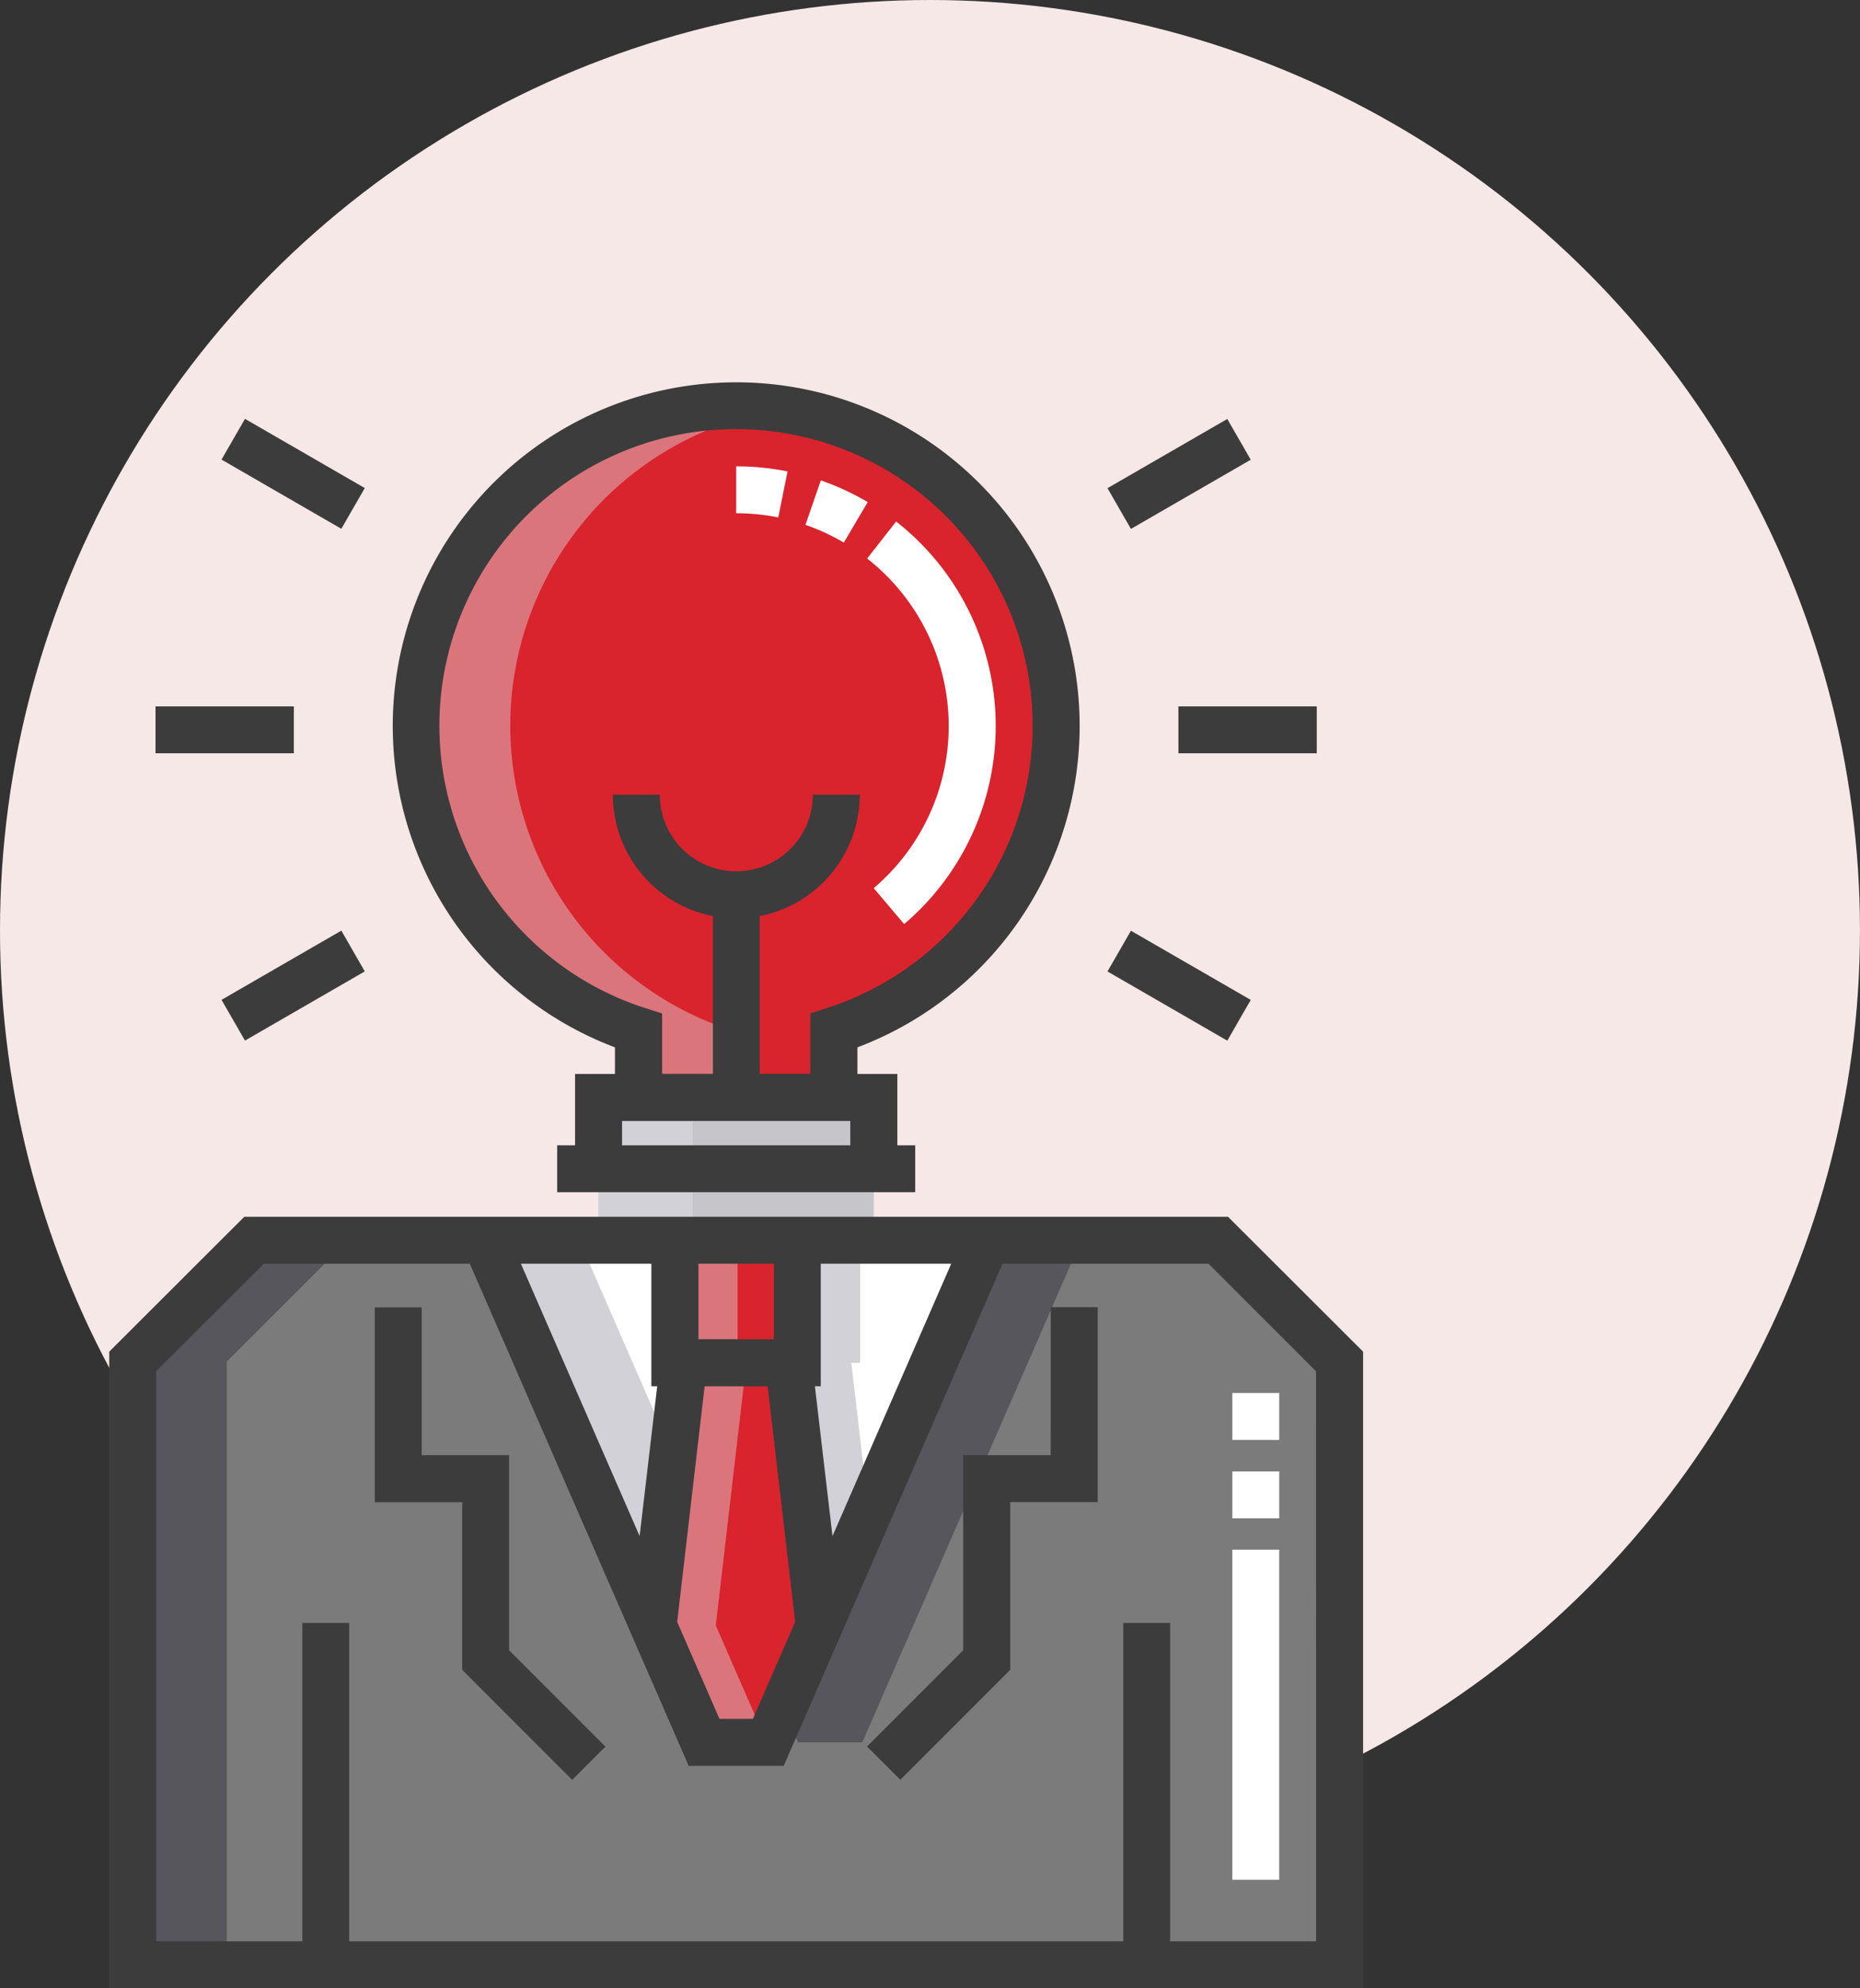
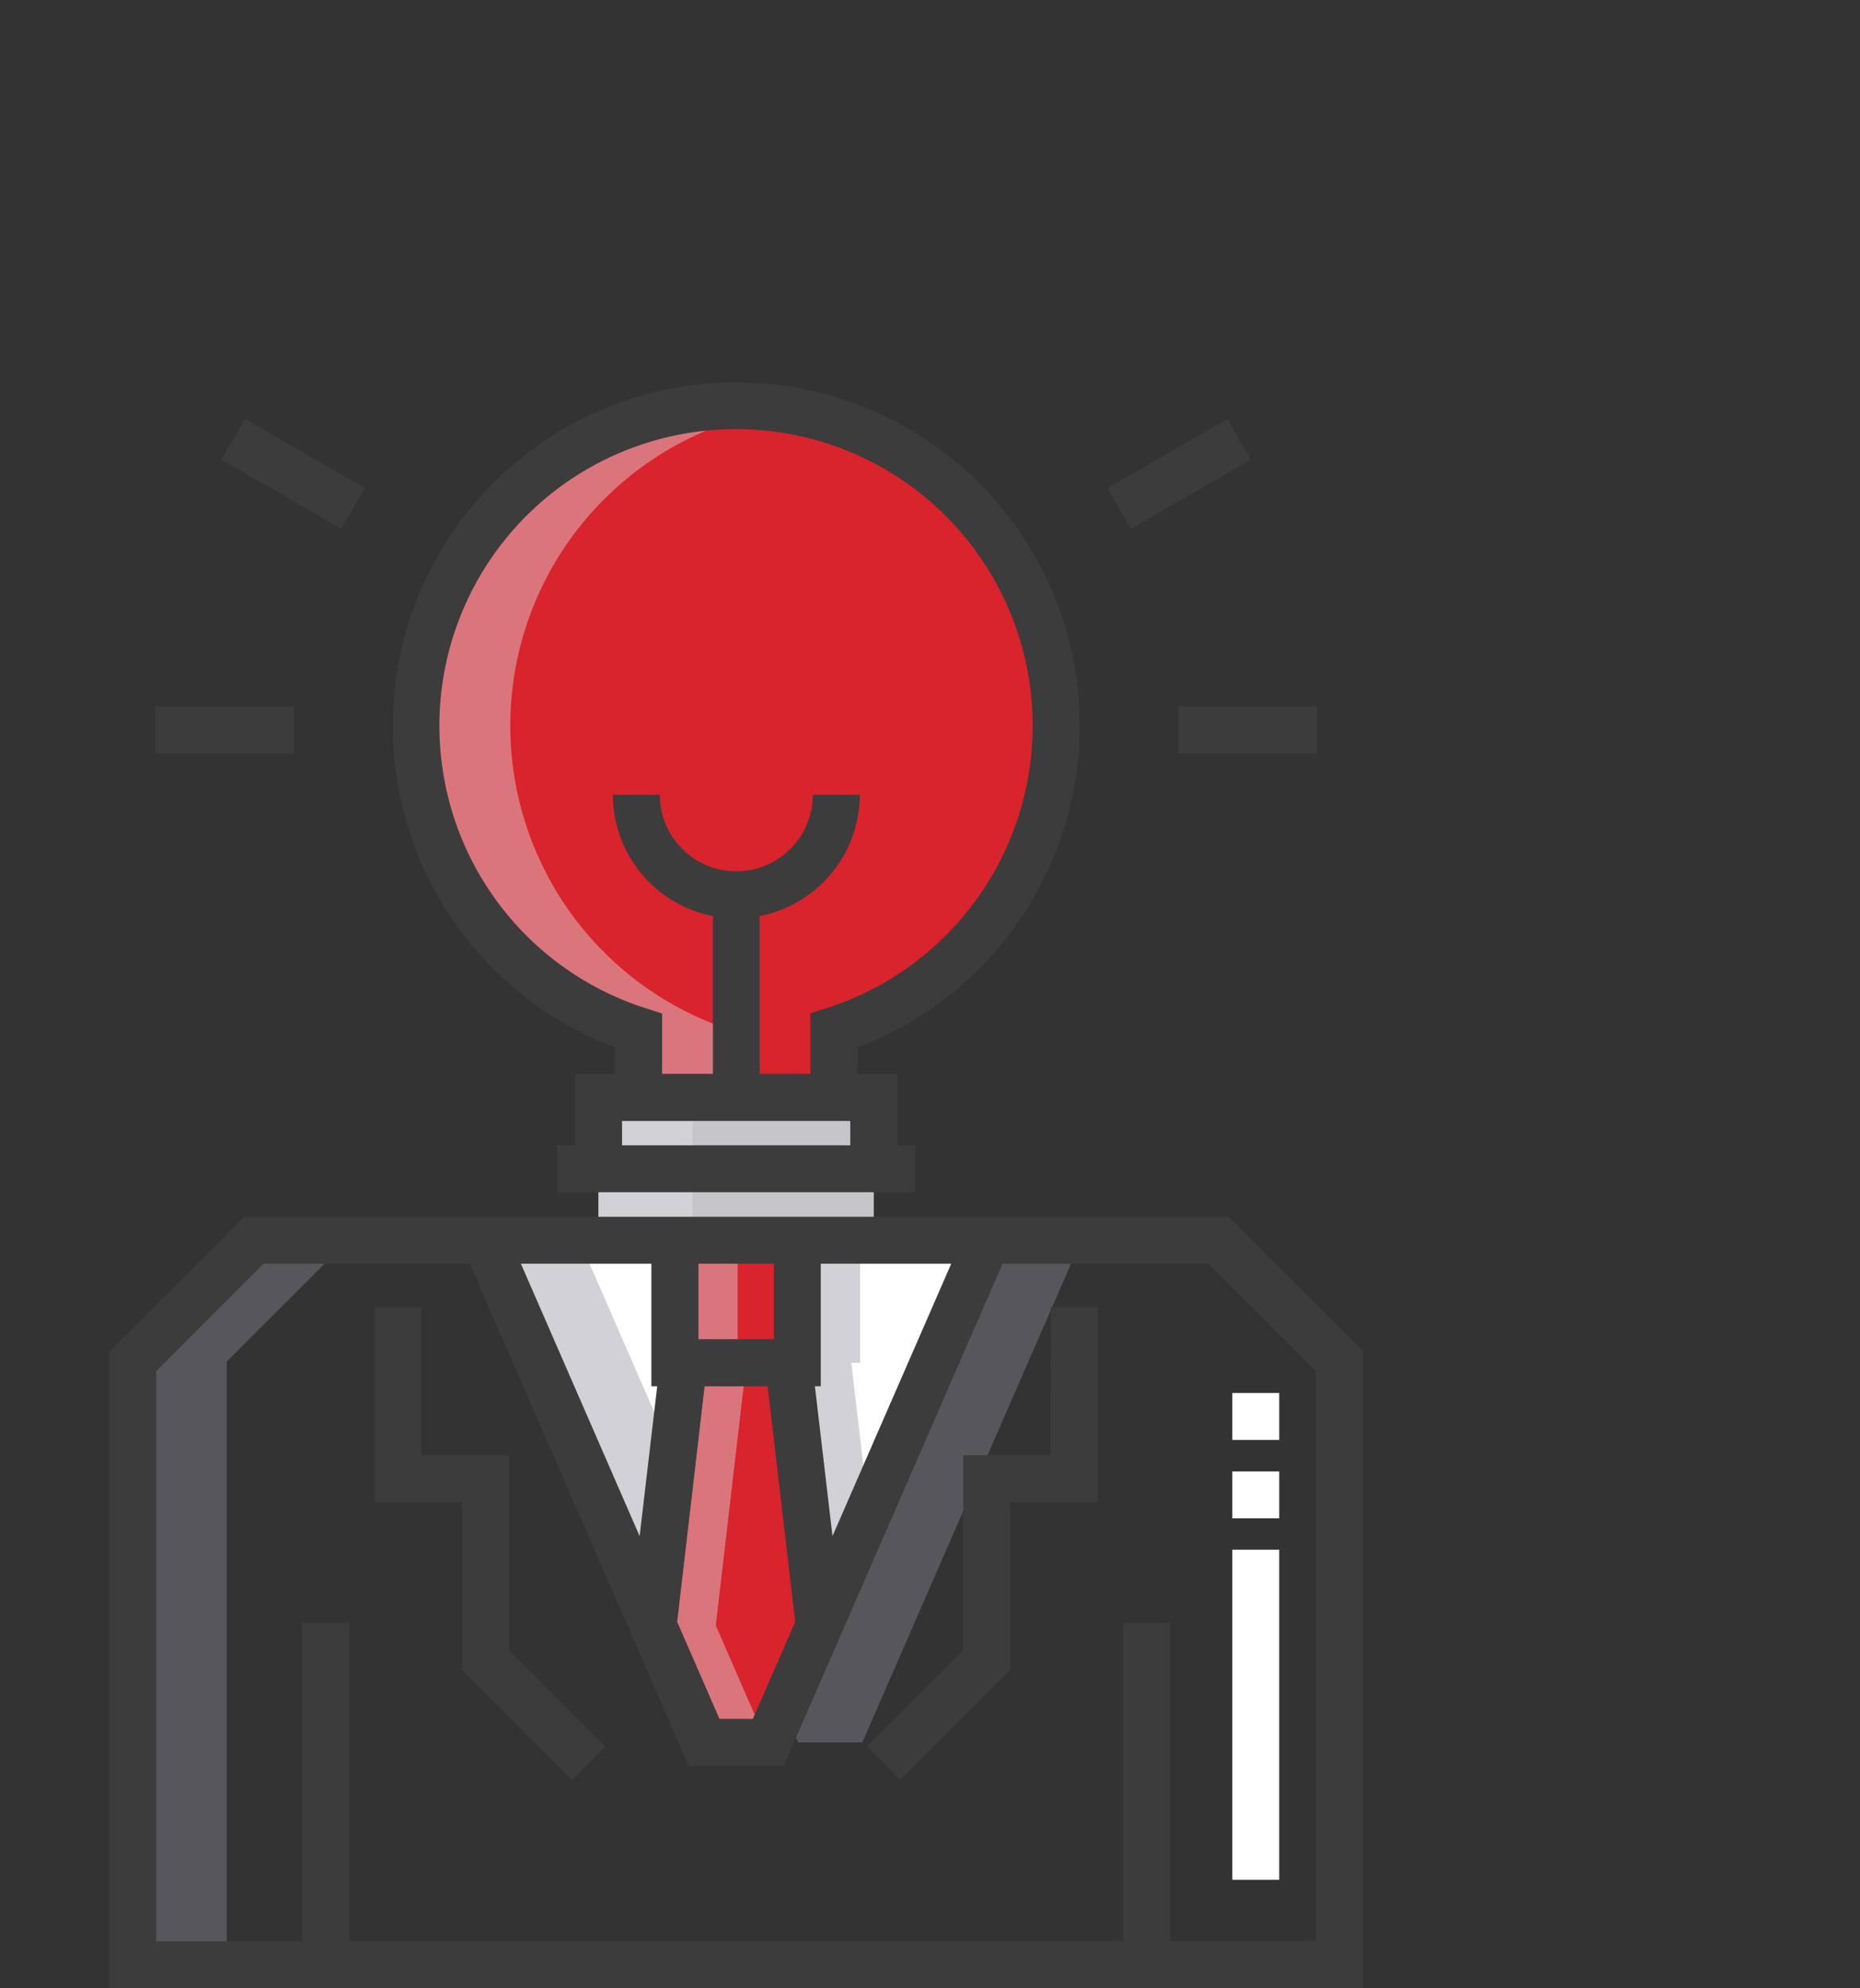
<svg xmlns="http://www.w3.org/2000/svg" width="63.451" height="67.803" viewBox="0 0 63.451 67.803">
  <rect x="0" y="0" width="63.451" height="67.803" fill="#333333" stroke="none" />
  <defs>
    <style>.a{fill:#f7e8e8;}.b{fill:#7b7b7b;}.c{fill:#57565c;}.d{fill:#fff;}.e{fill:#d1d1d7;}.f{fill:#d9232d;}.g{fill:#c6c5ca;}.h{fill:#db757c;}.i{fill:#3c3c3c;}</style>
  </defs>
  <g transform="translate(-900.898 -1382.647)">
-     <ellipse class="a" cx="31.725" cy="31.725" rx="31.725" ry="31.725" transform="translate(900.898 1382.647)" />
    <g transform="translate(904.624 1395.681)">
-       <path class="b" d="M48.67,298.207V277.634L44.531,273.5H11.638L7.5,277.634v20.573Zm0,0" transform="translate(-6.698 -244.24)" />
      <path class="c" d="M159.544,290.621h-2.19L149.887,273.5h17.125Zm0,0" transform="translate(-133.853 -244.24)" />
      <path class="d" d="M129.544,290.621h-2.19L119.887,273.5h17.125Zm0,0" transform="translate(-107.062 -244.24)" />
      <path class="e" d="M198.657,282.762l-.593-5.087h.3V273.5h-4.18v4.18h.3l-1.044,8.958,1.739,3.987h.05Zm0,0" transform="translate(-172.748 -244.24)" />
      <path class="e" d="M123.1,273.5h-3.209l7.468,17.125h2.19l.51-1.169Zm0,0" transform="translate(-107.063 -244.24)" />
      <path class="f" d="M180.391,273.5h4.18v4.18h-4.18Zm0,0" transform="translate(-161.094 -244.24)" />
      <path class="f" d="M175.18,325.516h2.19l1.739-3.987-1.044-8.958h-3.579l-1.044,8.958Zm0,0" transform="translate(-154.888 -279.134)" />
      <path class="f" d="M119.739,18.414a10.914,10.914,0,1,0-14.247,10.395v2.279h6.667V28.809a10.918,10.918,0,0,0,7.581-10.395Zm0,0" transform="translate(-87.437 -6.698)" />
      <path class="g" d="M156.047,228.008h9.389v4.866h-9.389Zm0,0" transform="translate(-139.354 -203.618)" />
      <path class="c" d="M14.847,273.5H11.638L7.5,277.634v20.573h3.209V277.634Zm0,0" transform="translate(-6.698 -244.24)" />
      <path class="h" d="M180.391,273.5h2.139v4.18h-2.139Zm0,0" transform="translate(-161.094 -244.24)" />
      <path class="h" d="M176.624,312.57h-2.139l-1.044,8.958,1.739,3.987h2.139l-1.739-3.987Zm0,0" transform="translate(-154.888 -279.134)" />
      <path class="h" d="M101.119,18.413a10.916,10.916,0,0,1,9.309-10.8,10.916,10.916,0,0,0-4.938,21.192v2.279H108.7V28.808a10.918,10.918,0,0,1-7.581-10.395Zm0,0" transform="translate(-87.437 -6.697)" />
      <path class="e" d="M156.047,228.008h3.209v4.866h-3.209Zm0,0" transform="translate(-139.354 -203.618)" />
      <path class="i" d="M38.166,266H4.608L0,270.6v21.707H42.774V270.6Zm-9.442,1.6-4.051,9.29-.6-5.11h.2V267.6ZM23.4,279.814l-1.442,3.307H20.817l-1.442-3.307.936-8.033h2.15ZM22.674,267.6v2.575H20.1V267.6Zm-4.18,0v4.18h.2l-.6,5.11-4.051-9.29ZM41.17,290.707H36.192V279.851h-1.6v10.856H8.187V279.851h-1.6v10.856H1.6V271.269L5.273,267.6H12.3l7.468,17.125h3.241L30.475,267.6H37.5l3.668,3.668Zm0,0" transform="translate(0 -237.542)" />
      <path class="i" d="M89.224,299.947H86.241v-5.041h-1.6v6.645h2.983v5.717l3.751,3.751,1.134-1.134L89.224,306.6Zm0,0" transform="translate(-75.583 -263.359)" />
      <path class="i" d="M247.925,299.947h-2.983V306.6l-3.281,3.281,1.135,1.134,3.751-3.751v-5.717h2.983v-6.645h-1.6Zm0,0" transform="translate(-215.81 -263.359)" />
      <path class="i" d="M97.991,22.681v.907H96.63v2.433h-.61v1.6h12.214v-1.6h-.61V23.588h-1.361v-.907a11.716,11.716,0,1,0-8.271,0Zm.243,3.34v-.828h7.785v.828ZM102.127,1.6a10.113,10.113,0,0,1,3.088,19.743l-.557.178v2.063h-1.729v-5.38a4.222,4.222,0,0,0,3.413-4.138h-1.6a2.611,2.611,0,1,1-5.222,0h-1.6a4.222,4.222,0,0,0,3.413,4.138v5.38H99.6V21.526l-.557-.178A10.113,10.113,0,0,1,102.127,1.6Zm0,0" transform="translate(-80.739)" />
      <path class="i" d="M341,103.3h4.719v1.6H341Zm0,0" transform="translate(-304.526 -92.247)" />
      <path class="i" d="M14.762,103.3h4.719v1.6H14.762Zm0,0" transform="translate(-13.183 -92.247)" />
      <path class="i" d="M318.344,14.071l4.087-2.36.8,1.39-4.087,2.359Zm0,0" transform="translate(-284.29 -10.458)" />
-       <path class="i" d="M35.816,177.188l4.087-2.36.8,1.39-4.087,2.359Zm0,0" transform="translate(-31.985 -156.127)" />
      <path class="i" d="M35.816,13.1l.8-1.389,4.087,2.36-.8,1.389Zm0,0" transform="translate(-31.985 -10.462)" />
-       <path class="i" d="M318.348,176.233l.8-1.389,4.087,2.359-.8,1.39Zm0,0" transform="translate(-284.294 -156.14)" />
      <g transform="translate(21.388 2.863)">
-         <path class="d" d="M205.665,42.376l-1.036-1.225a7.254,7.254,0,0,0-.225-11.24l.99-1.262a8.859,8.859,0,0,1,.271,13.728Zm-2.057-13.009a7.207,7.207,0,0,0-1.308-.605l.524-1.516a8.848,8.848,0,0,1,1.6.74Zm-2.236-.858a7.288,7.288,0,0,0-1.435-.142v-1.6a8.873,8.873,0,0,1,1.752.174Zm0,0" transform="translate(-199.937 -26.762)" />
        <path class="d" d="M359.71,338.771h-1.6V327.517h1.6Zm0-12.324h-1.6v-1.6h1.6Zm0-2.674h-1.6v-1.6h1.6Zm0,0" transform="translate(-341.185 -290.568)" />
      </g>
    </g>
  </g>
</svg>